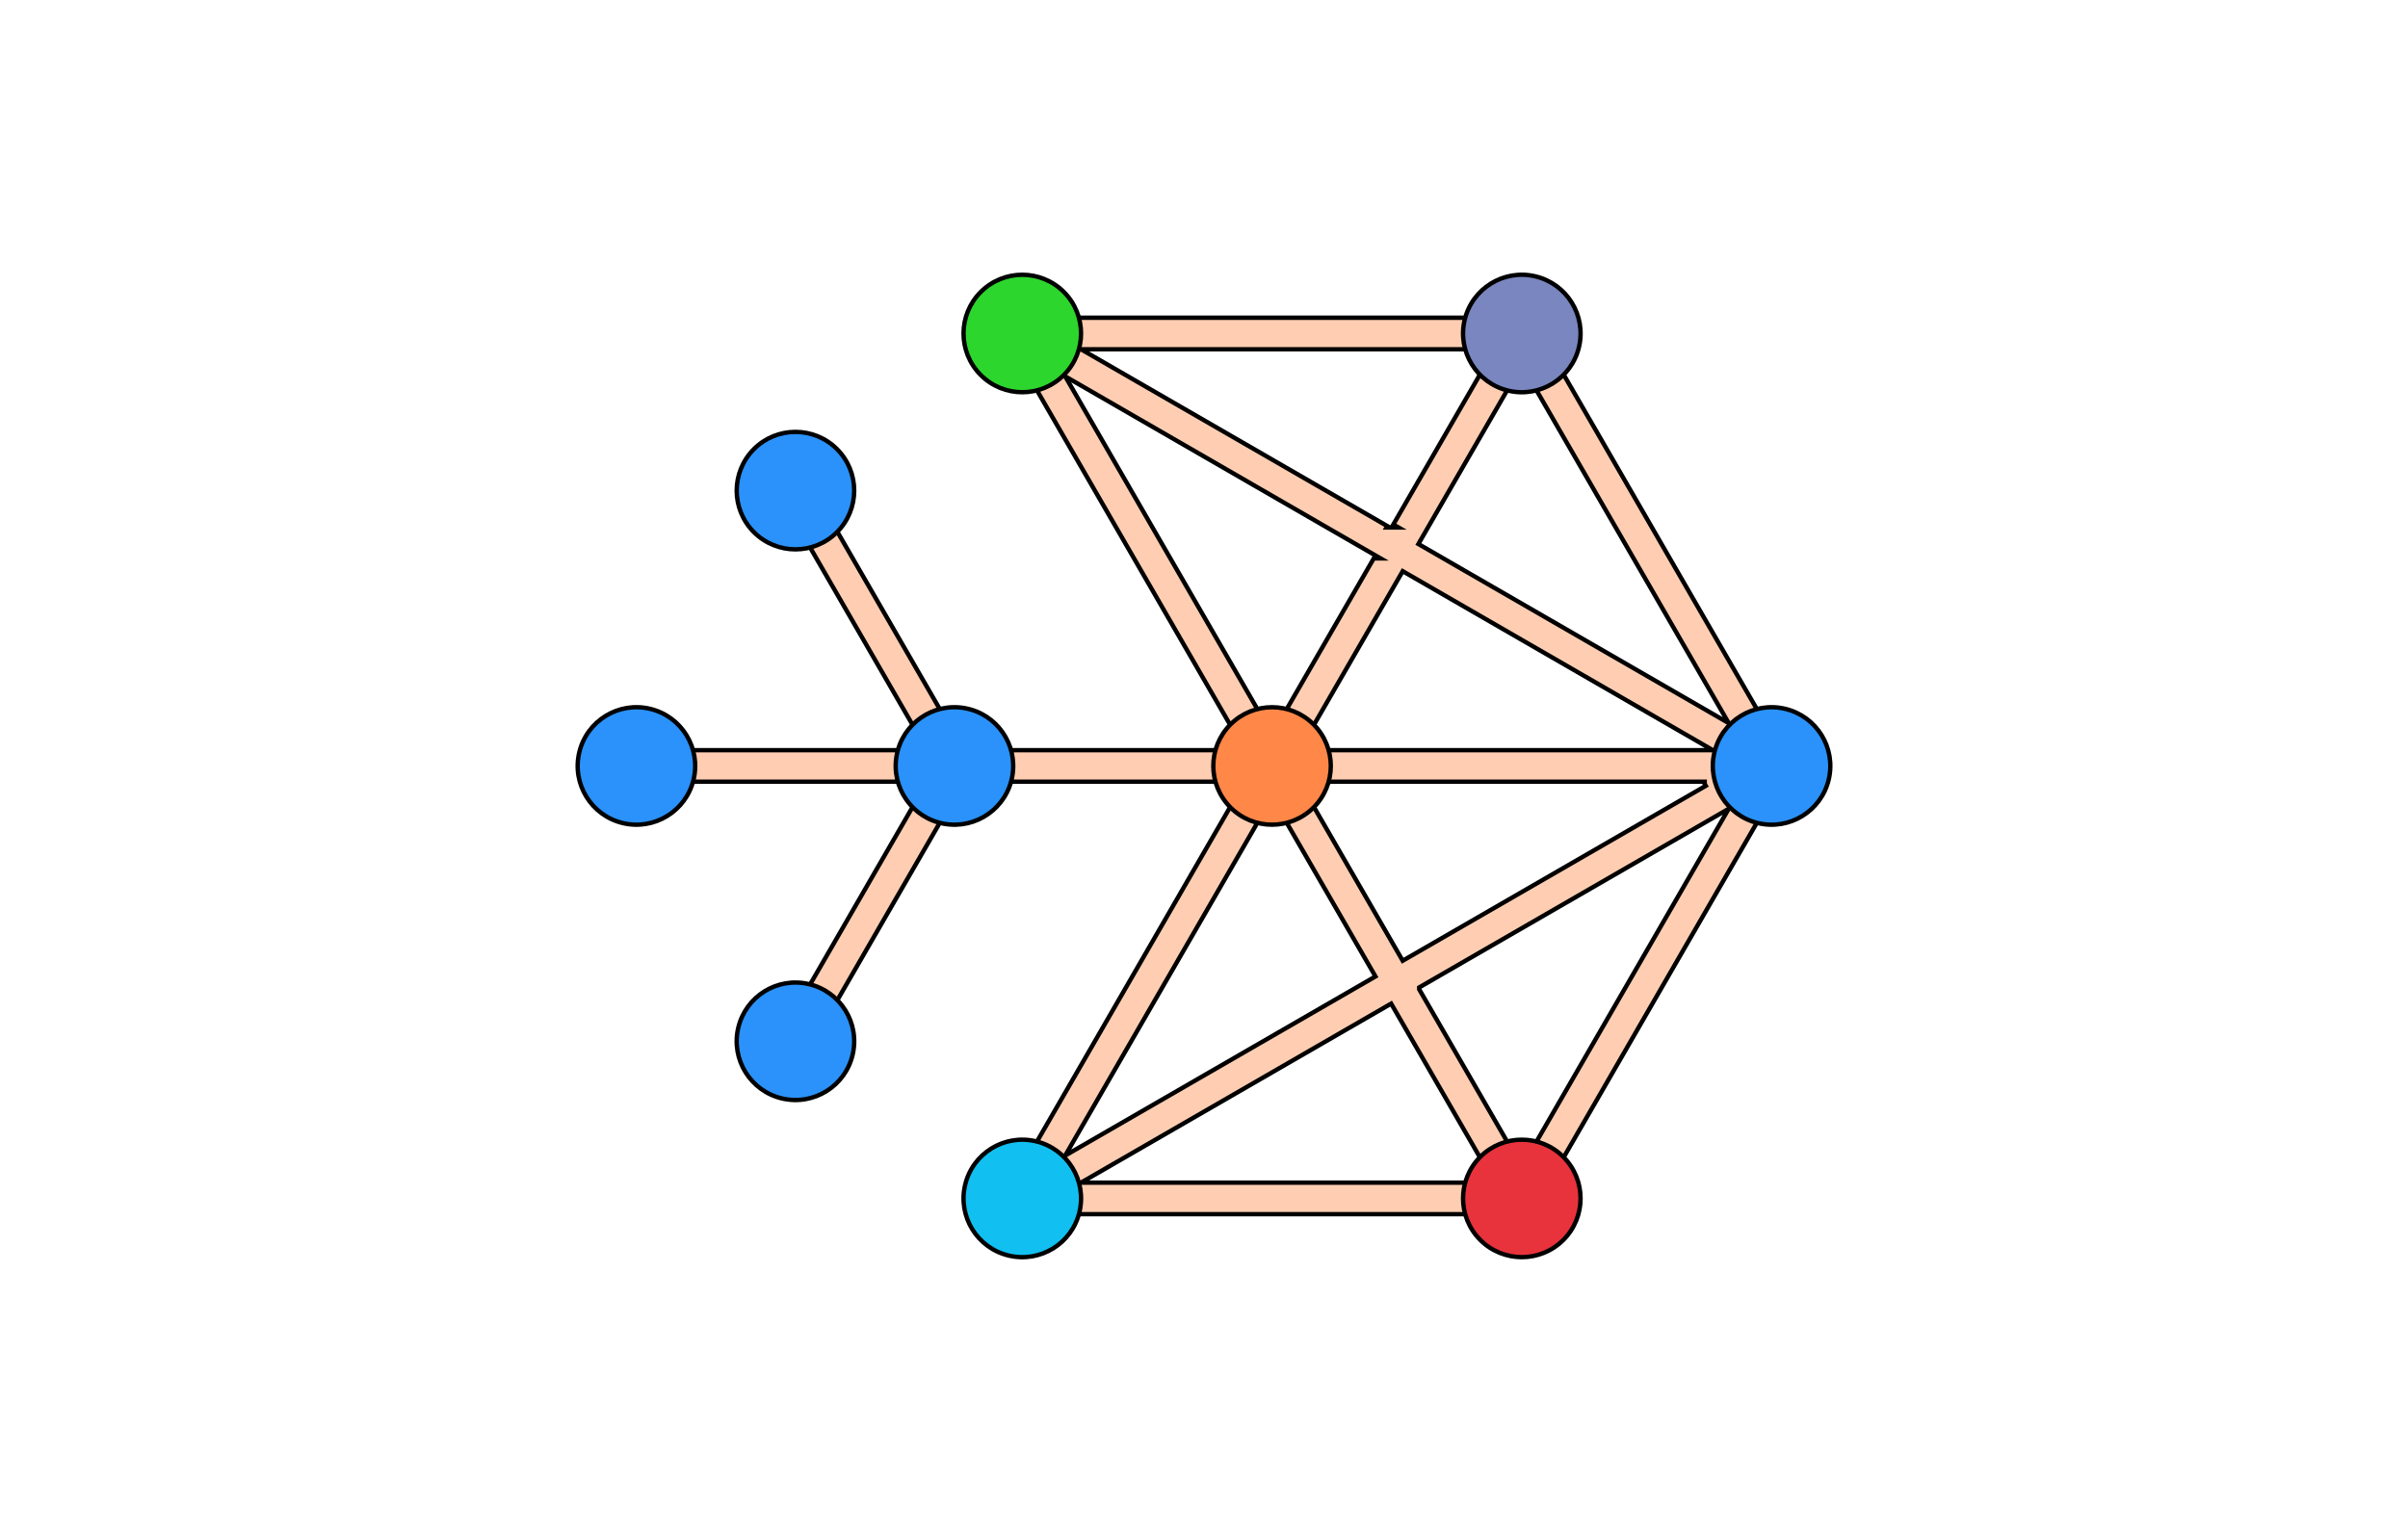
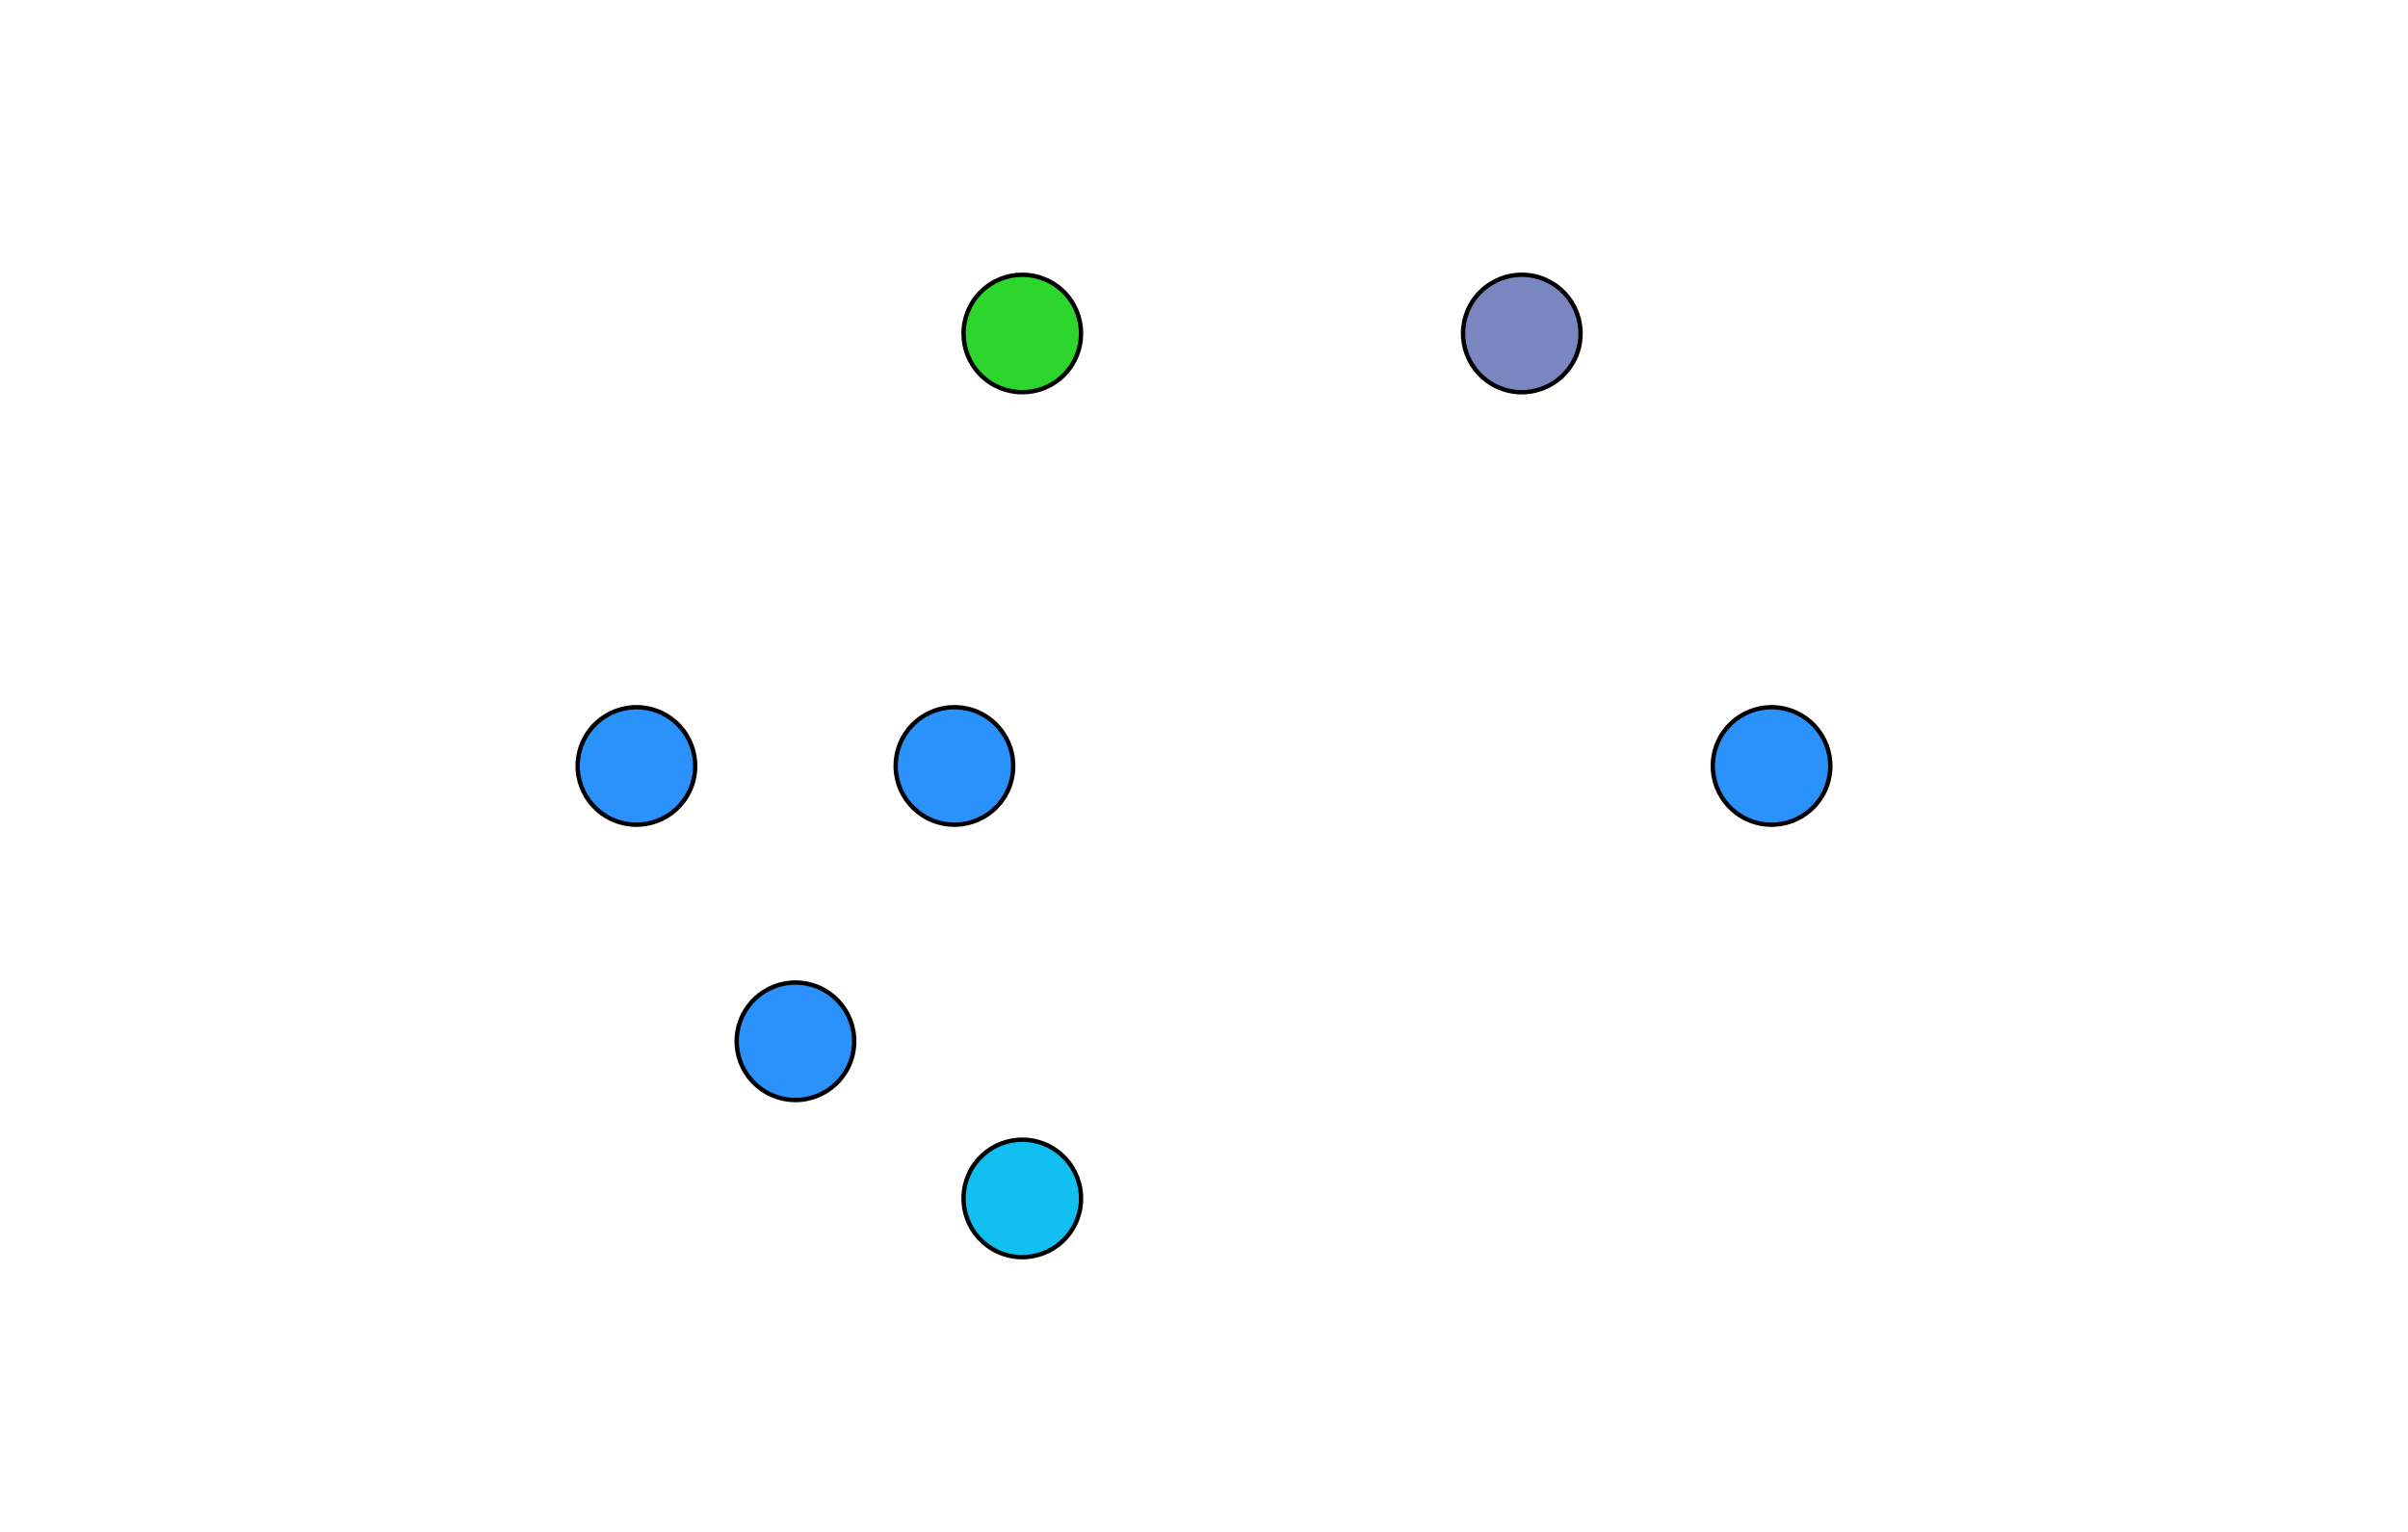
<svg xmlns="http://www.w3.org/2000/svg" width="550" height="350" viewBox="0 0 550 350" fill="none">
-   <path d="M233.496 72.592H347.589C349.043 72.593 350.297 73.455 350.865 74.698L350.875 74.719L350.887 74.74L407.741 173.214C408.383 174.368 408.38 175.717 407.71 176.839L407.706 176.844L350.696 275.59L350.695 275.591C350.031 276.747 348.825 277.406 347.588 277.407H233.497C230.589 277.407 228.919 274.143 230.512 271.79L230.521 271.775L230.53 271.759L283.883 179.351L284.316 178.601H220.069L219.925 178.851L185.041 239.271L178.825 235.671L211.342 179.351L211.774 178.601H145.865V171.398H211.774L211.341 170.648L178.824 114.328L185.041 110.727L219.925 171.148L220.069 171.398H284.315L283.883 170.648L230.389 77.995V77.994L230.267 77.767C229.106 75.403 230.861 72.59 233.496 72.592ZM317.314 229.552L248.519 269.271L246.902 270.205H341.362L340.929 269.455L317.997 229.736L317.747 229.302L317.314 229.552ZM393.227 185.723L324.4 225.46L324.15 225.604V226.027L324.218 226.143L347.16 265.88L347.593 266.63L348.025 265.88L393.909 186.406L394.843 184.791L393.227 185.723ZM290.109 182.933L244.234 262.391L243.302 264.007L244.918 263.074L313.73 223.345L314.163 223.095L313.913 222.662L290.976 182.933L290.542 182.183L290.109 182.933ZM297.203 179.351L320.135 219.071L320.385 219.504L320.817 219.254L389.612 179.535L389.363 179.102V178.601H296.77L297.203 179.351ZM320.134 130.929L297.202 170.648L296.77 171.398H391.229L389.612 170.465L320.817 130.747L320.384 130.497L320.134 130.929ZM244.234 87.609L290.108 167.067L290.542 167.817L290.975 167.067L313.768 127.588H315.346L313.729 126.655L244.917 86.926L243.301 85.993L244.234 87.609ZM347.16 84.12L324.218 123.856L323.968 124.289L324.4 124.539L393.227 164.276L394.843 165.209L393.909 163.592L348.025 84.12L347.593 83.37L347.16 84.12ZM248.519 80.728L316.88 120.197L316.697 120.514H319.43L318.246 119.831L340.929 80.546L341.361 79.796H246.902L248.519 80.728Z" fill="#FFCEB2" stroke="black" />
-   <path d="M281.054 165.511C286.295 160.27 294.792 160.27 300.032 165.511C305.273 170.752 305.273 179.248 300.032 184.489C294.792 189.73 286.295 189.73 281.054 184.489C275.813 179.248 275.813 170.752 281.054 165.511Z" fill="#FF8748" stroke="black" />
-   <path d="M338.099 264.317C343.34 259.076 351.837 259.076 357.077 264.317C362.318 269.558 362.318 278.055 357.077 283.295C351.837 288.536 343.34 288.536 338.099 283.295C332.858 278.055 332.858 269.558 338.099 264.317Z" fill="#E8333C" stroke="black" />
  <path d="M334.53 73.111C336.233 65.898 343.461 61.431 350.674 63.134C357.887 64.837 362.354 72.065 360.651 79.278C358.948 86.492 351.721 90.959 344.507 89.256C337.294 87.553 332.827 80.325 334.53 73.111Z" fill="#7986BF" stroke="black" />
  <path d="M391.575 171.918C393.277 164.705 400.505 160.238 407.719 161.941C414.932 163.644 419.399 170.872 417.696 178.085C415.993 185.299 408.765 189.766 401.552 188.063C394.339 186.36 389.872 179.132 391.575 171.918Z" fill="#2A92FA" stroke="black" />
  <path d="M224.008 66.704C229.249 61.464 237.746 61.464 242.987 66.704C248.227 71.945 248.227 80.442 242.987 85.683C237.746 90.924 229.249 90.924 224.008 85.683C218.767 80.442 218.767 71.945 224.008 66.704Z" fill="#2DD62D" stroke="black" />
  <path d="M220.437 270.725C222.14 263.512 229.368 259.045 236.581 260.747C243.795 262.45 248.262 269.678 246.559 276.892C244.856 284.105 237.628 288.572 230.414 286.869C223.201 285.166 218.734 277.938 220.437 270.725Z" fill="#11C0F0" stroke="black" />
  <path d="M204.785 172.677C206.069 165.377 213.027 160.5 220.326 161.784C227.626 163.067 232.503 170.025 231.219 177.325C229.936 184.624 222.978 189.501 215.678 188.218C208.378 186.934 203.502 179.976 204.785 172.677Z" fill="#2A92FA" stroke="black" />
-   <path d="M172.194 102.606C177.435 97.365 185.932 97.365 191.173 102.606C196.414 107.847 196.414 116.344 191.173 121.585C185.932 126.826 177.435 126.826 172.194 121.585C166.954 116.344 166.954 107.847 172.194 102.606Z" fill="#2A92FA" stroke="black" />
  <path d="M168.616 234.851C170.301 227.634 177.519 223.149 184.736 224.835C191.954 226.521 196.438 233.738 194.752 240.955C193.066 248.173 185.849 252.657 178.632 250.971C171.414 249.286 166.93 242.068 168.616 234.851Z" fill="#2A92FA" stroke="black" />
  <path d="M132.311 171.885C134.031 164.675 141.27 160.226 148.479 161.946C155.689 163.666 160.138 170.905 158.418 178.114C156.697 185.324 149.459 189.773 142.25 188.053C135.04 186.333 130.591 179.094 132.311 171.885Z" fill="#2A92FA" stroke="black" />
</svg>